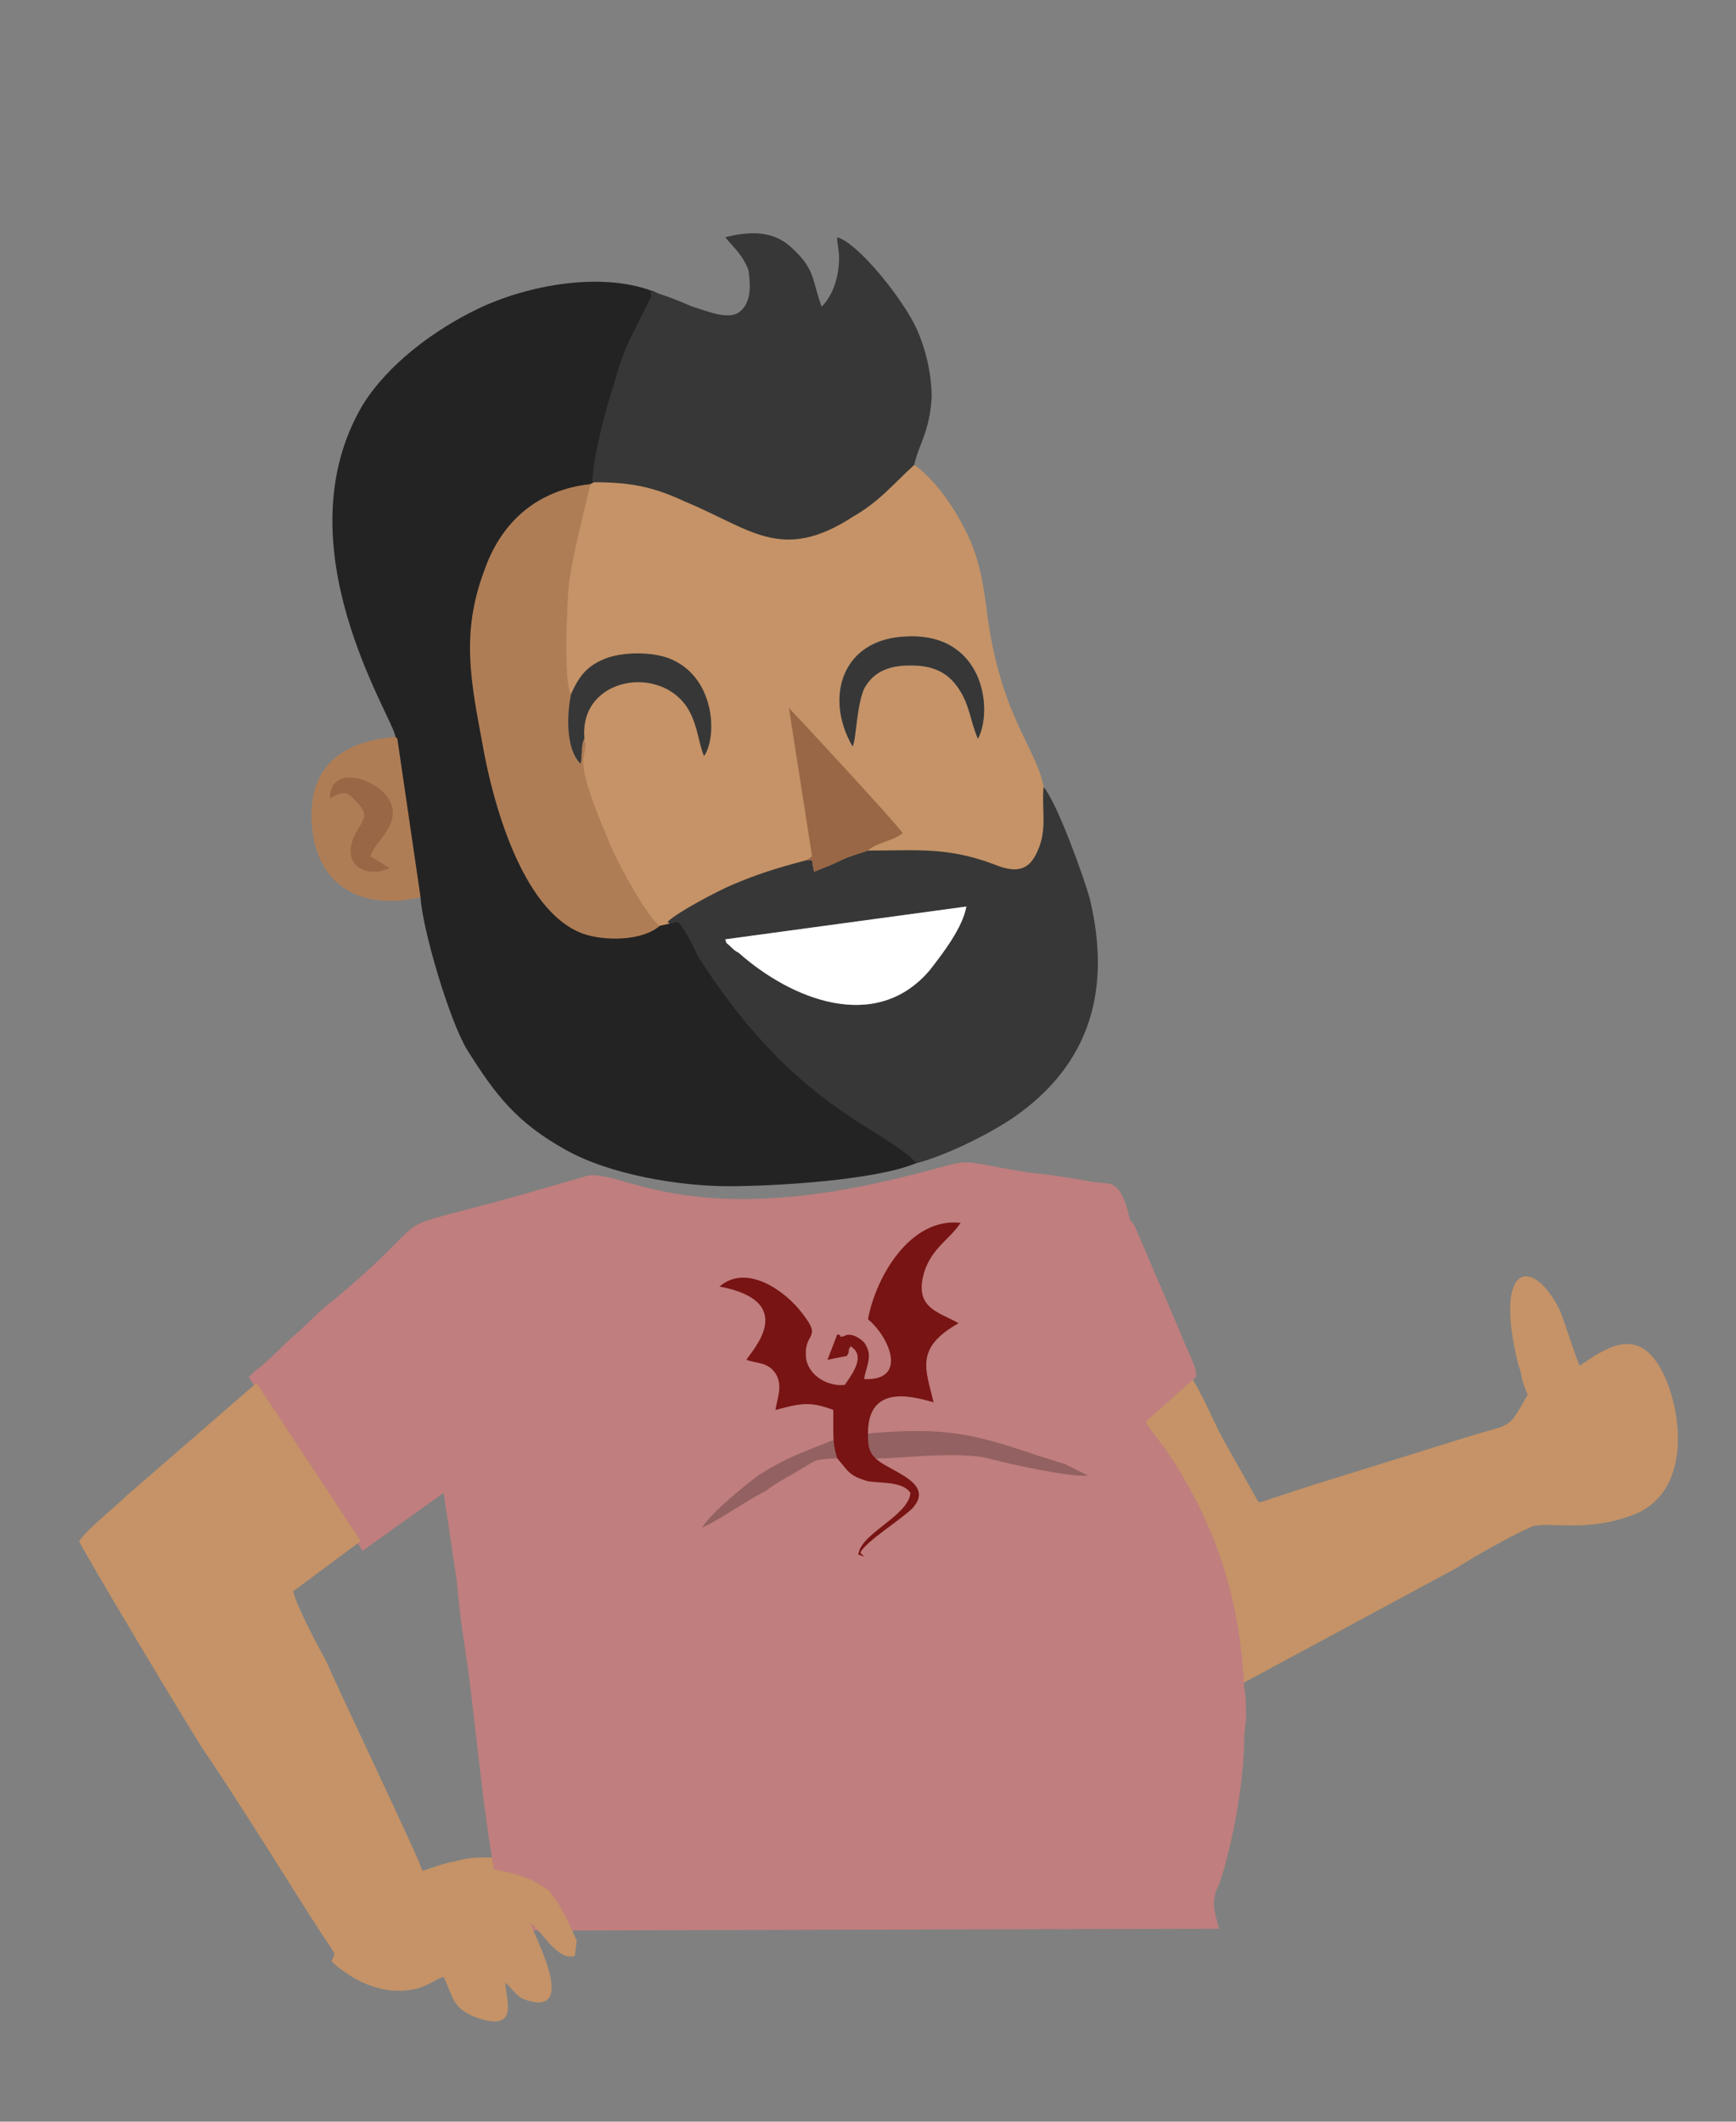
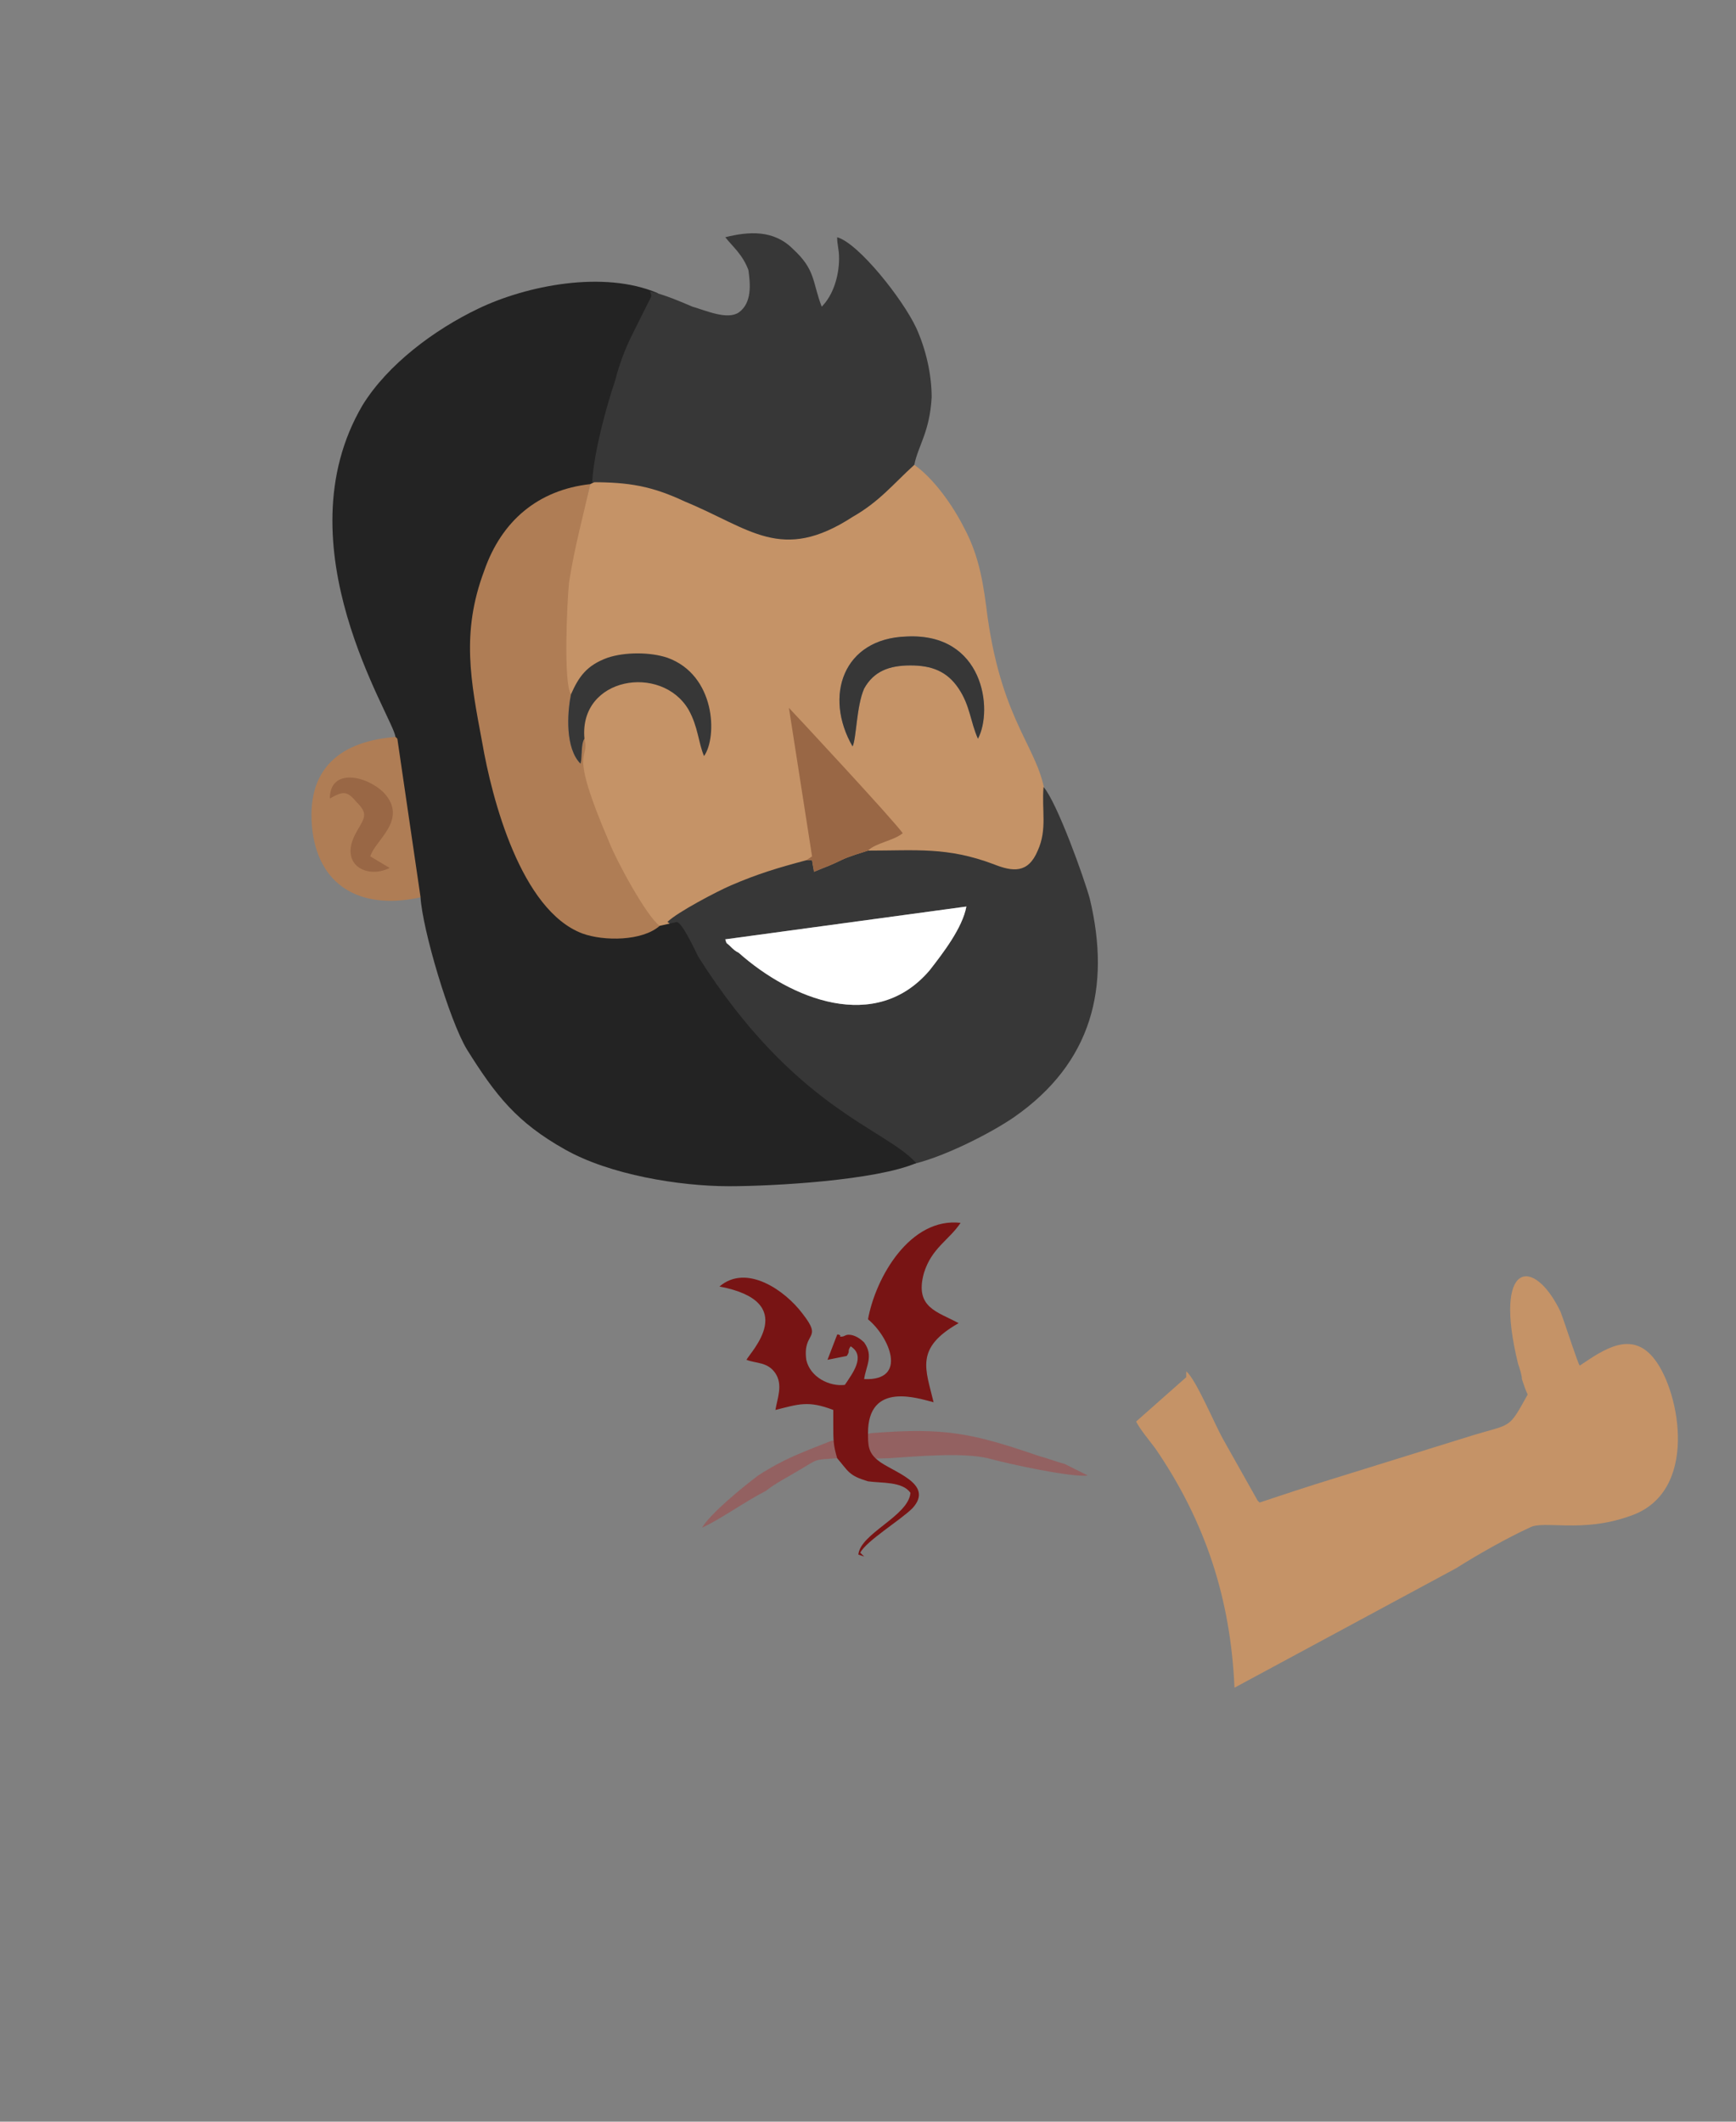
<svg xmlns="http://www.w3.org/2000/svg" width="900" height="1100" shape-rendering="geometricPrecision" text-rendering="geometricPrecision" image-rendering="optimizeQuality" fill-rule="evenodd" clip-rule="evenodd">
  <rect width="100%" height="100%" fill="#808080" stroke="none" />
  <defs>
    <style>
      .fil2{fill:#373737}.fil5{fill:#996745}.fil3{fill:#af7d55}.fil0{fill:#c59367}
    </style>
  </defs>
  <g id="Layer_x0020_1">
    <path class="fil0" d="M795 720zm-180-9v3l-26 23c2 4 7 10 10 14 26 38 39 78 41 124l115-62c11-7 27-16 38-21 7-4 27 3 52-6 36-12 26-64 13-81-12-16-27-5-39 3-1-1-7-20-10-28-14-29-35-26-22 27 1 3 2 6 2 8 1 3 2 6 3 8-10 18-8 15-28 21l-74 23c-13 4-25 8-37 12l-1-1-18-32c-4-7-14-31-19-35zM442 387c-15-26-5-56 28-57 40-2 45 38 37 53-4-9-4-17-10-26s-14-12-25-12-19 3-24 12c-4 9-4 26-6 30zM307 250l-1 1c-4 18-12 32-14 51-1 9-1 52 3 58l7 23c3 13-11 3 11 54 3 8 22 43 29 48l4-2c5-5 26-16 33-19 14-6 24-9 39-13l32-5c25 0 41-2 65 7 10 4 18 5 23-7 5-11 3-21 4-33-3-25-22-37-30-93-2-16-4-31-12-46-6-12-16-26-26-33-13-6-22 14-35 23-38 24-49 9-82-5-18-8-31-10-50-9z" />
-     <path d="M645 902c0-4 1-9 1-12 0-4 0-11-1-15-2-46-15-86-41-124-3-4-8-10-10-14l26-23v-3c-1-5-6-14-8-20l-24-56c-2-2 0-1-2-2-5-22-10-19-18-20-11-2-23-4-34-5-44-7-24-8-65 2-116 29-149-6-166 0-10 3-21 6-31 9-82 23-38 4-99 55-7 5-13 12-20 18-6 5-14 14-21 19l-3 3 57 87 2 3 42-30 7 47c1 16 4 32 6 47 4 32 7 64 12 95l-3 7c0 11-7 23 5 31 0 0 346-1 375-1-3-11-4-15 0-23 7-20 13-54 13-75z" fill="#c07e7e" />
    <path class="fil2" d="M501 470c-2 11-12 24-19 33-28 33-72 15-99-9-2-1-3-2-4-3-3-3-2-1-3-4l125-17zm-51-29c-3 1-10 3-14 5s-9 4-14 6l-1-6h-3c-15 4-25 7-39 13-7 3-28 14-33 19 4 2 10 15 12 18 50 80 96 90 113 108 16-3 42-16 55-25 40-28 50-67 39-113-3-11-17-50-24-58-1 12 2 22-3 33-5 12-13 11-23 7-24-9-40-7-65-7z" />
    <path class="fil3" d="M342 480c-7-5-23-35-26-43-22-51-10-42-13-54-2 3-1 9-2 13-8-8-7-26-5-36-4-6-2-48-1-58 3-19 7-33 11-51-27-19-59 1-68 35-12 32-1 67 4 99 5 29 27 90 59 102 11 5 32 1 41-7z" />
    <path d="M376 487c1 3 0 1 3 4 1 1 2 2 4 3 27 24 71 42 99 9 7-9 17-22 19-33l-125 17z" fill="#fff" />
    <path class="fil3" d="M219 465l-12-82c-1 0-1 0-1-1-29 2-48 16-44 49 4 30 27 41 57 34z" />
    <path class="fil5" d="M418 446h3l1 6c5-2 10-4 14-6s11-4 14-5c4-4 13-5 18-9-4-6-57-63-59-65l12 77-3 2z" />
    <path class="fil2" d="M442 387c2-4 2-21 6-30 5-9 13-12 24-12s19 3 25 12 6 17 10 26c8-15 3-55-37-53-33 1-43 31-28 57zM296 360c-2 10-3 28 5 36 1-4 0-10 2-13-3-32 40-39 54-15 5 9 5 17 8 24 7-10 6-42-19-51-9-3-22-3-31 0-11 4-15 10-19 19z" />
    <path d="M431 747c-15 6-24 9-38 18-8 6-25 20-29 27 9-4 23-14 33-19 5-4 11-7 16-10 12-7 8-6 21-7 5 1 24 0 27 0 15-1 38-3 51 0 11 3 43 10 52 9l-12-6c-4-1-9-3-13-4-35-12-49-15-87-12-1 0-20 4-21 4z" fill="#936161" />
    <path class="fil5" d="M171 414c7-4 9-4 14 2 6 6 4 8 0 15-10 17 5 25 17 19l-10-6c2-8 20-19 7-33-9-9-28-13-28 3z" />
    <path d="M432 738c0 9 0 11 2 18 6 7 6 9 16 12 7 1 18 0 22 6-1 12-26 21-27 32l3 1-2-2c3-6 21-17 27-23 12-13-11-19-18-25-5-4-5-8-5-14 0-27 26-18 34-16-4-17-10-28 13-41-11-6-23-8-18-26 4-13 13-17 19-26-26-3-44 28-48 50 11 9 21 32-2 31 1-7 5-12 0-19-2-2-5-4-8-4-2 0-2 1-4 1s1 0-1-1c-2 0 1-1-1 0l-5 13 10-2c2-3 0-2 2-5 8 5 1 14-3 20-8 1-18-4-20-13-2-15 9-10-2-24-9-12-29-26-43-14 42 8 16 34 14 38 5 2 11 1 15 7s1 13 0 19c12-3 17-5 30 0v7z" fill="#781414" />
    <path d="M205 382l1 1 12 82c1 17 15 64 24 79 15 24 26 38 51 52 23 13 59 19 85 19 23 0 76-3 97-12-16-18-63-28-113-107-2-4-8-17-11-18l-9 2c-9 8-29 8-40 4-32-12-47-70-52-99-6-32-11-57 1-89 9-26 28-42 55-45l2-1c1-16 10-38 15-53 3-7 7-14 10-21l6-18c2-4 3-2 2-6-28-12-68-4-93 8-23 11-47 29-60 50-43 73 16 162 17 172z" fill="#232323" />
    <path class="fil2" d="M337 151c1 3 1 2-1 6l-8 16c-4 8-7 16-9 24-5 15-11 37-12 53 19 0 31 2 48 10 34 14 50 32 87 8 14-8 21-17 32-27 2-10 8-17 9-35 0-12-3-25-8-36-7-15-30-44-41-47 0 4 1 6 1 11 0 9-3 19-9 25-5-13-3-19-15-30-10-10-23-9-35-6 4 5 9 9 12 17 1 7 2 17-5 22-6 4-17-1-24-3-7-3-14-6-22-8z" />
-     <path class="fil0" d="M299 1006l-1-2c-2-5-10-22-15-25-11-7-15-7-27-10l-1-6c-8 0-12 0-19 2-6 1-11 3-17 5-1-5-45-97-50-109-4-7-16-30-17-36l35-26-54-82-68 59c-6 6-19 16-24 23 2 5 57 97 65 109 21 31 41 64 61 95 9 13 6 9 5 14 12 11 28 18 44 14 5-1 12-6 14-6 5 10 4 16 17 21 23 8 15-10 15-18 4 3 5 7 11 9 28 9 2-37 2-40 6 4 14 20 23 17l1-8z" />
  </g>
</svg>